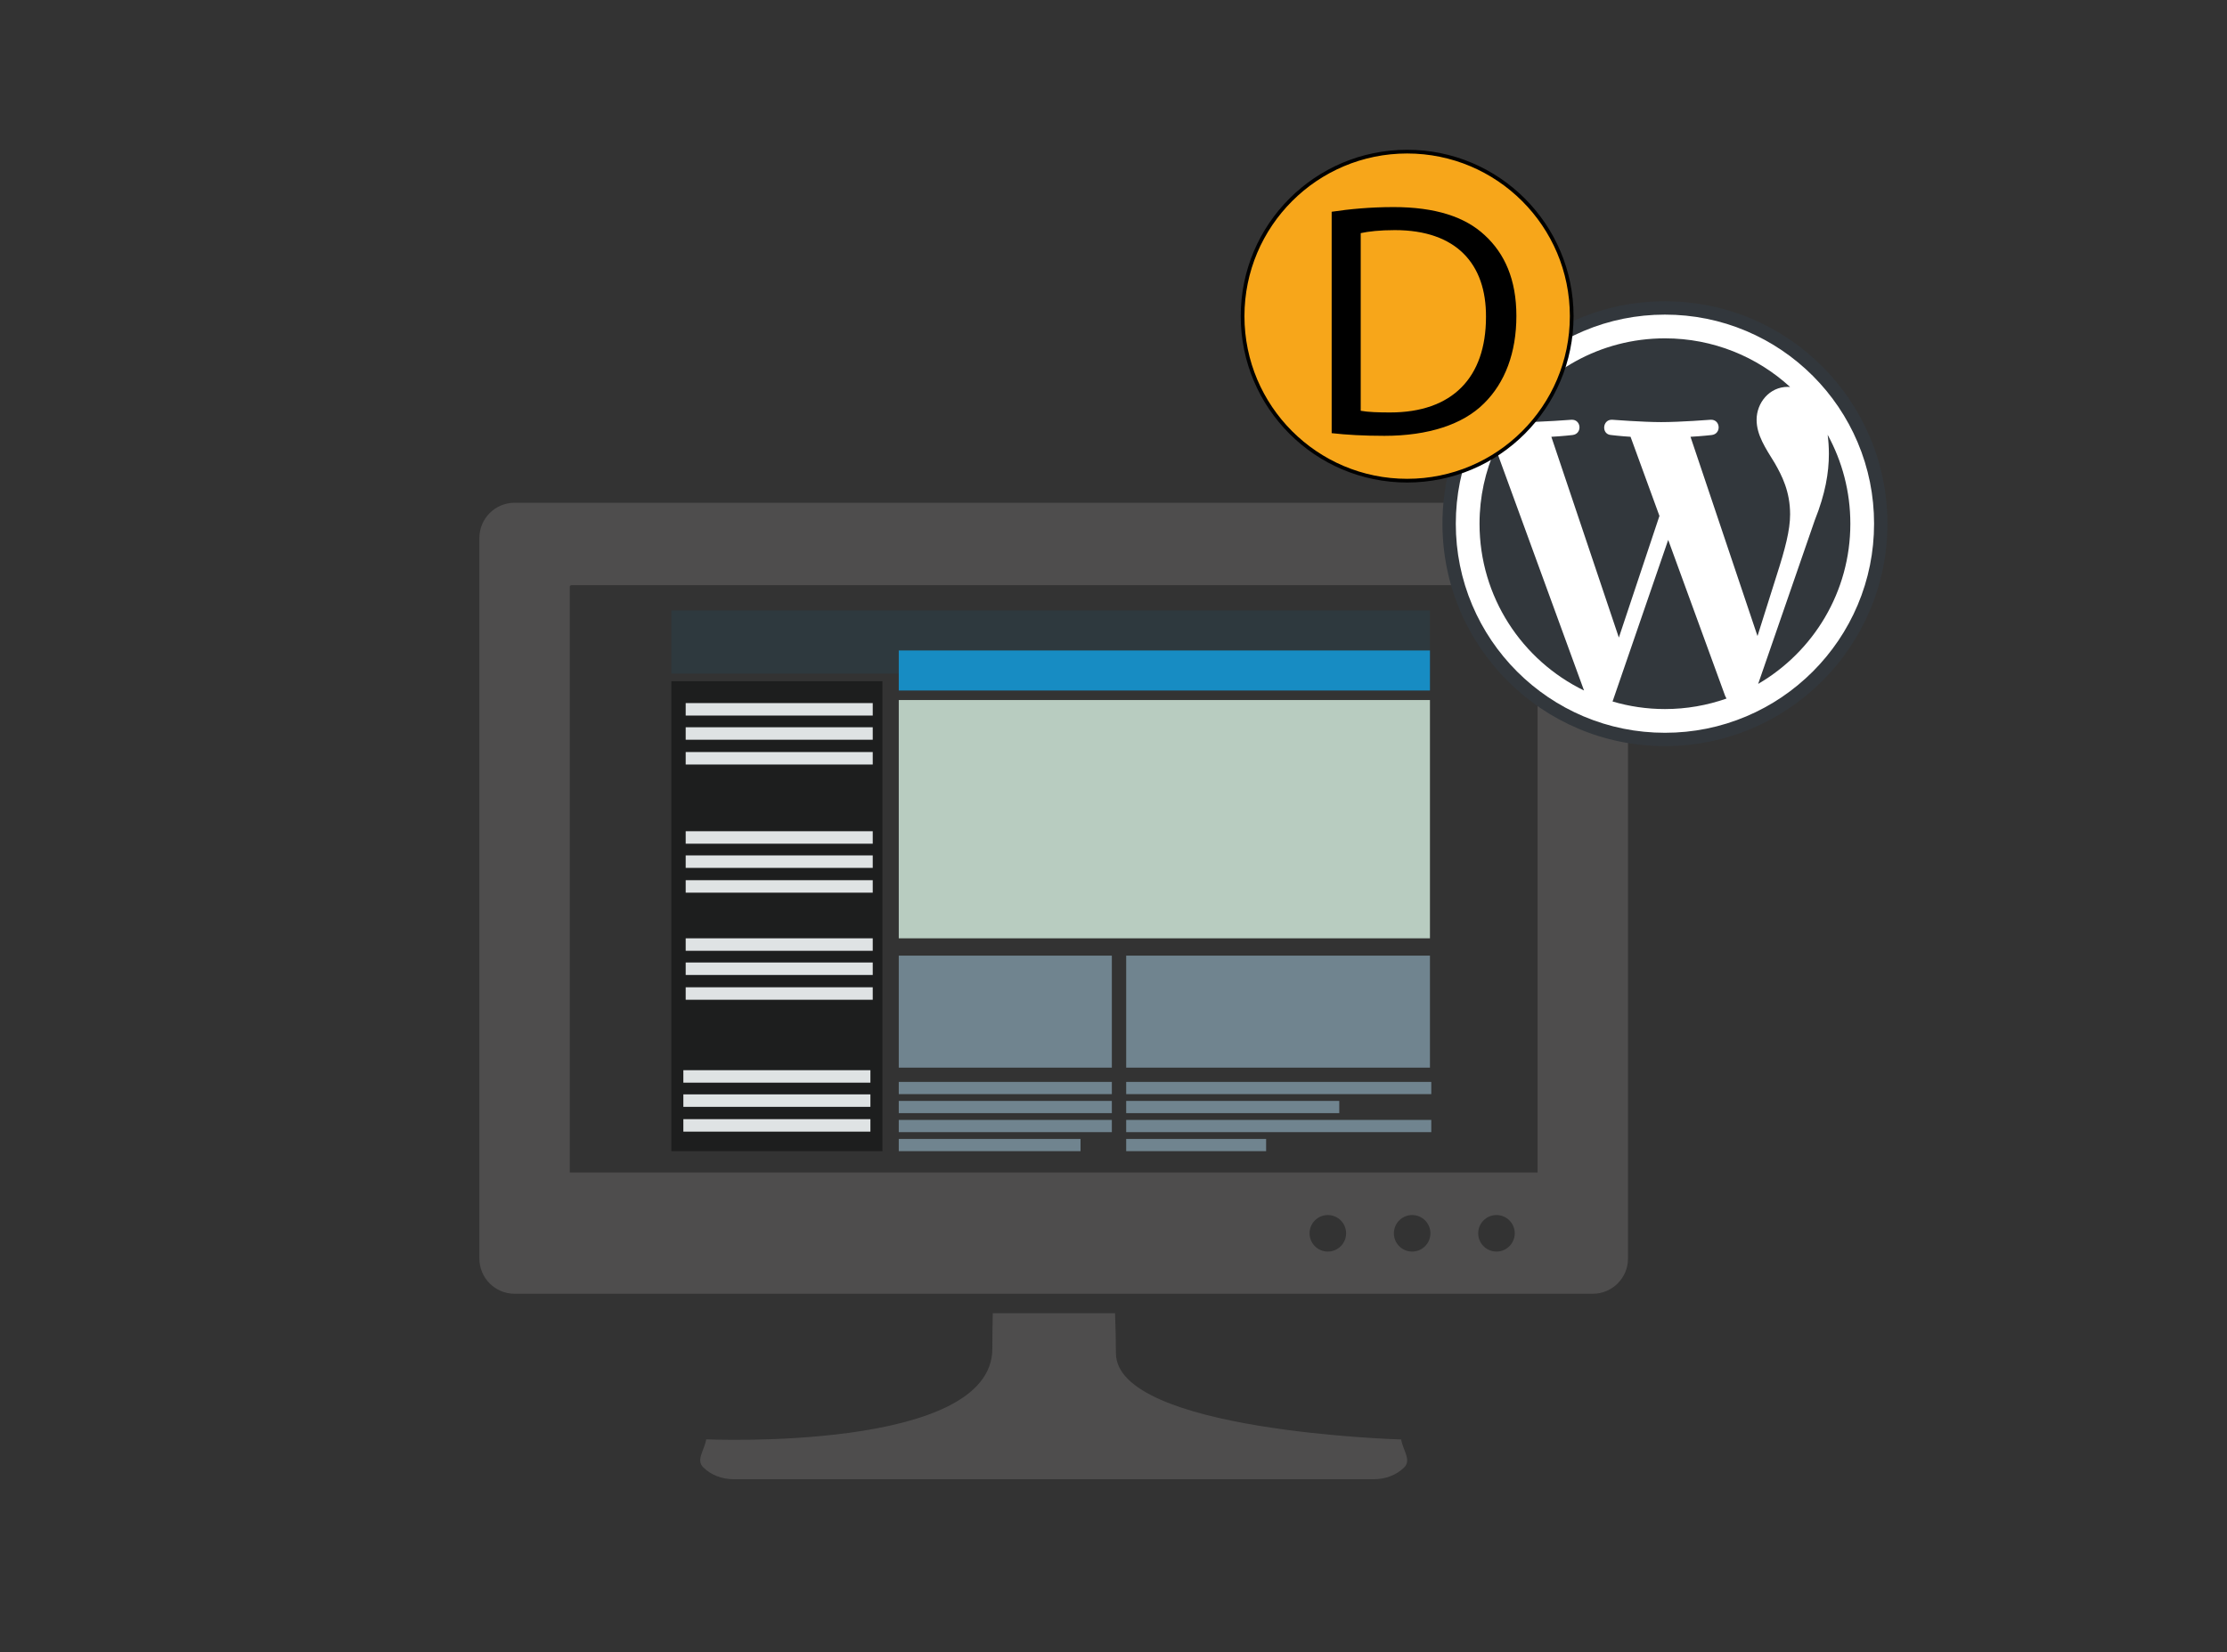
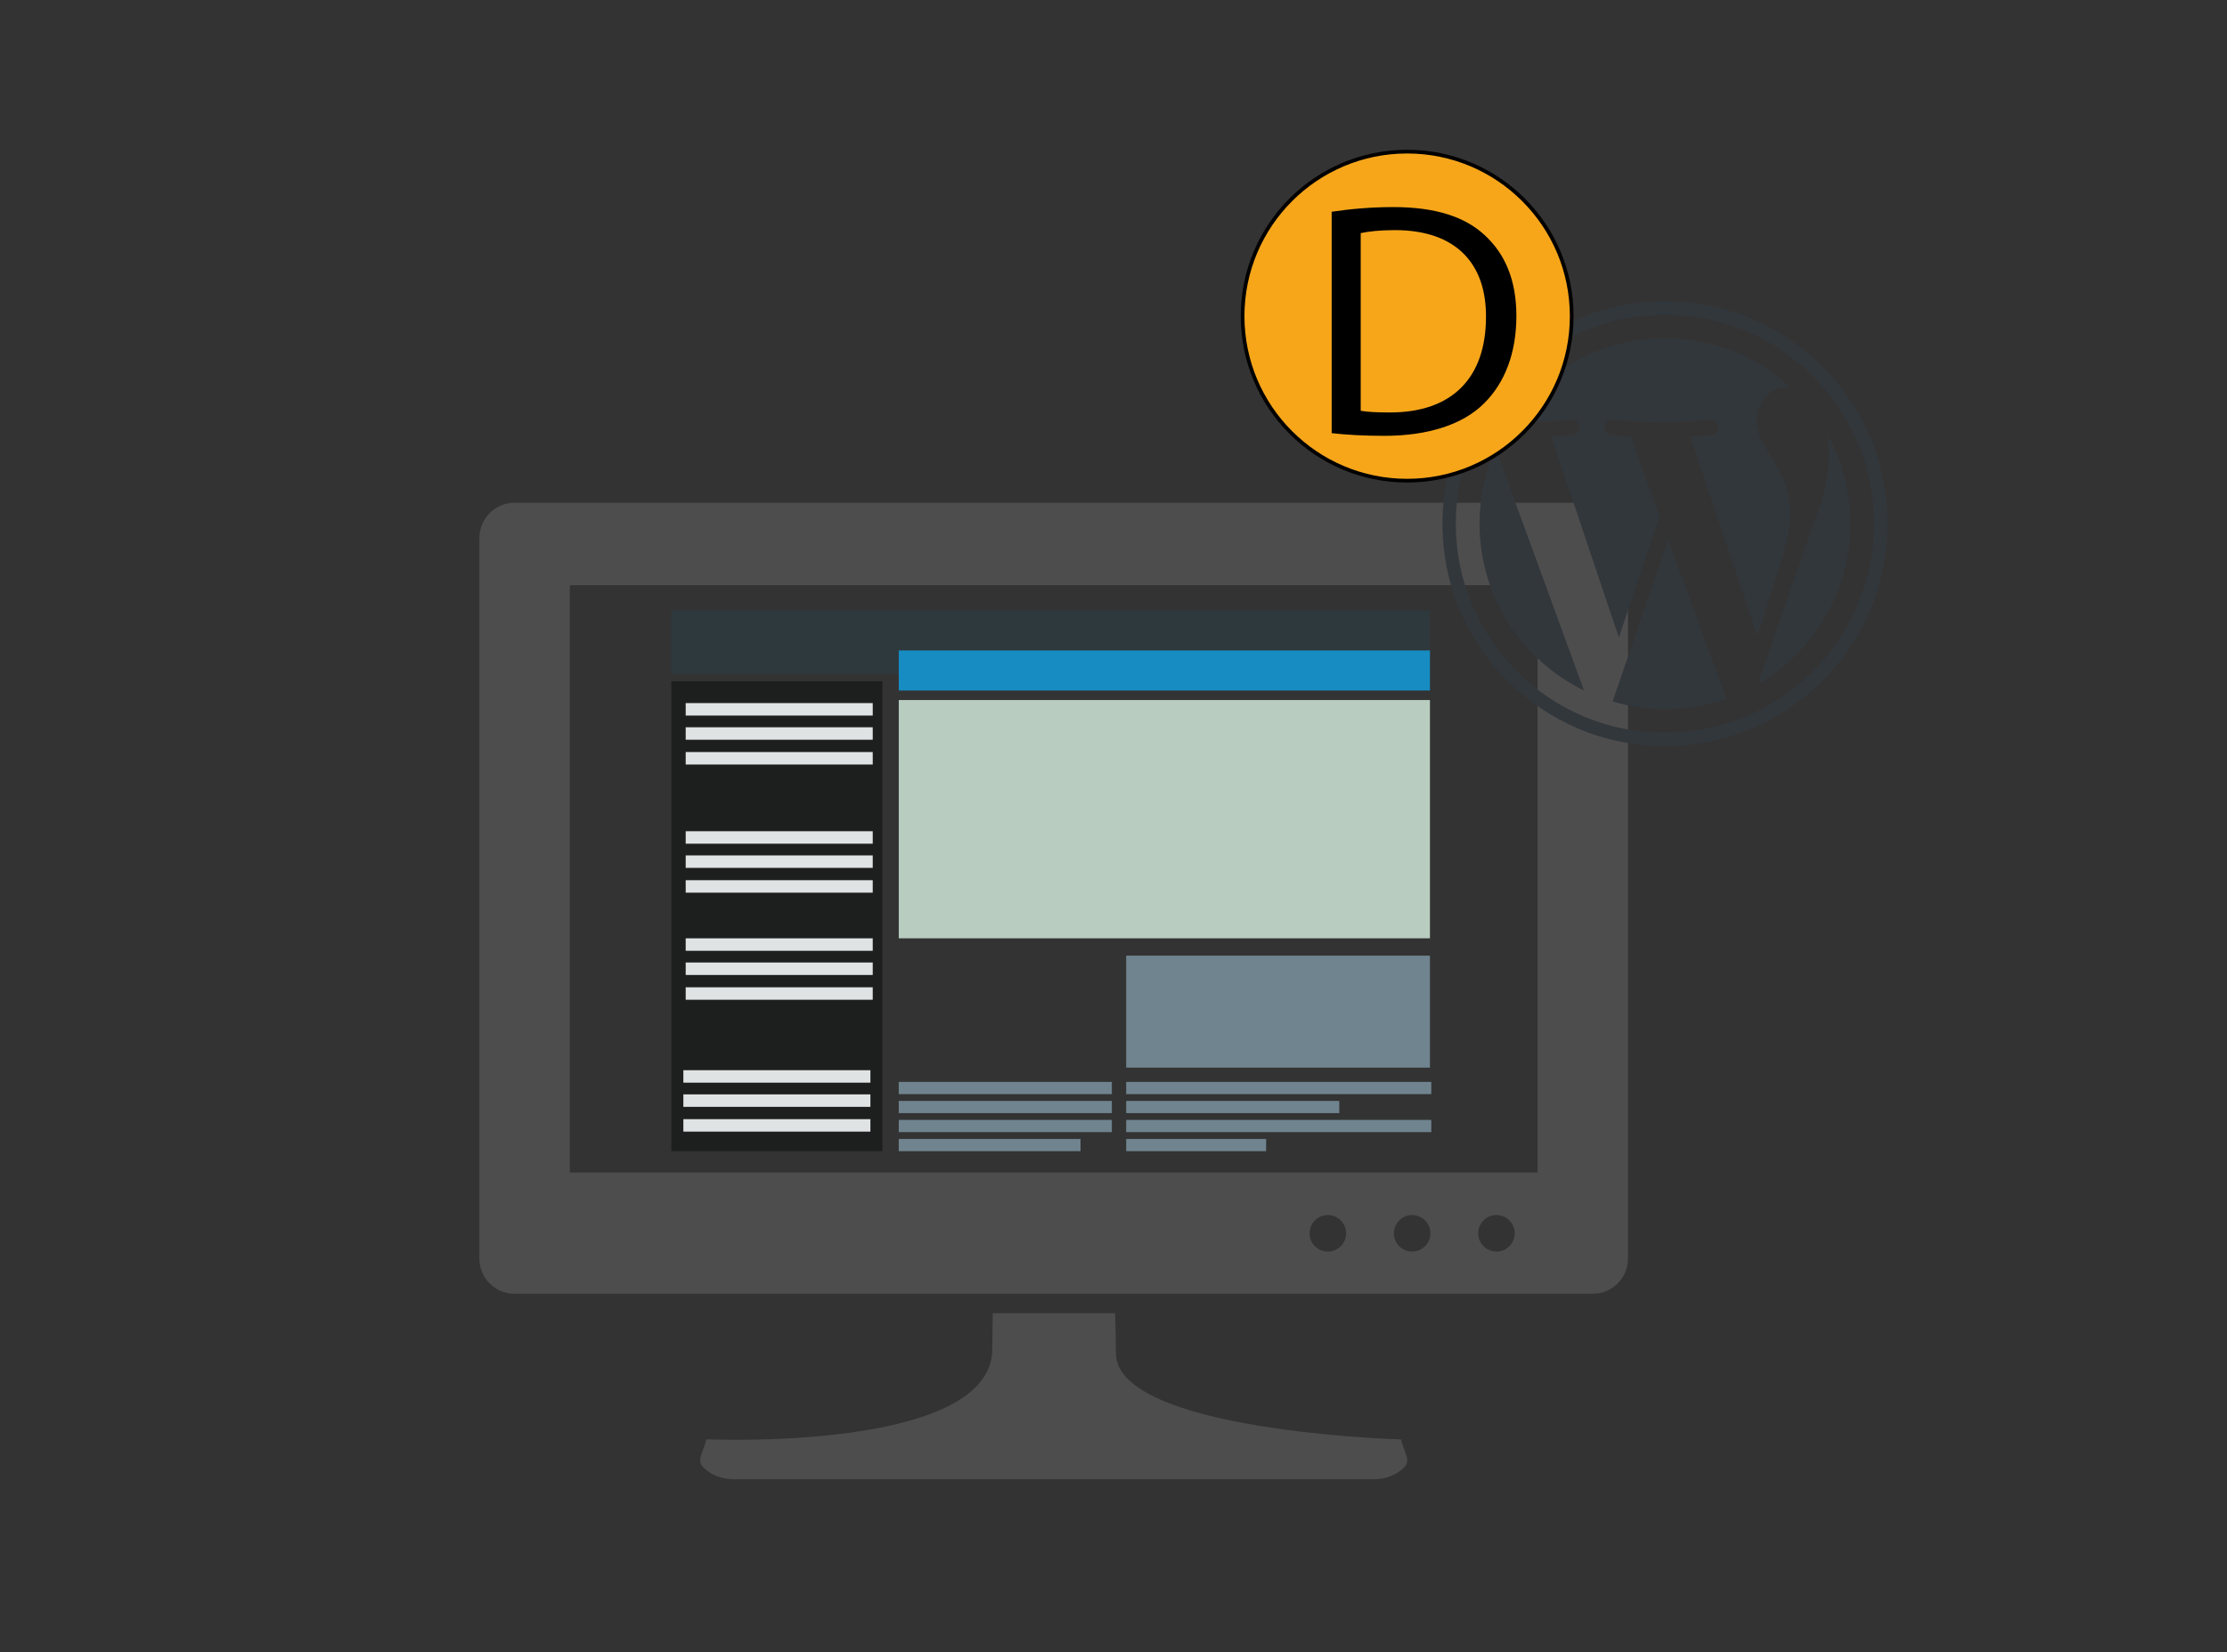
<svg xmlns="http://www.w3.org/2000/svg" version="1.1" x="0px" y="0px" viewBox="0 0 600 445.234" enable-background="new 0 0 600 445.234" xml:space="preserve">
  <rect x="0" y="0" width="600" height="445.234" fill="#333333" stroke="none" />
  <g id="Ebene_1">
    <path fill="#4E4D4D" d="M377.514,387.923c0.407,2.824,2.842,5.519,0.787,7.55c-2.055,2.028-4.987,3.169-8.254,3.169H197.723   c-3.267,0-6.197-1.169-8.25-3.201c-2.057-2.027,0.375-4.728,0.787-7.553c0,0,77.098,3.451,77.098-24.437   c0-2.598,0.043-6.901,0.116-9.54h32.94c0.149,3.249,0.236,7.983,0.236,10.729C300.649,385.784,377.514,387.923,377.514,387.923z    M438.614,144.969v194.213c0,5.222-4.253,9.474-9.475,9.474H138.631c-5.222,0-9.475-4.251-9.475-9.474V144.969   c0-5.227,4.253-9.479,9.475-9.479h290.507C434.361,135.49,438.614,139.742,438.614,144.969z M362.67,332.366   c0-2.719-2.208-4.924-4.925-4.924c-2.716,0-4.92,2.205-4.92,4.924c0,2.717,2.204,4.922,4.92,4.922   C360.462,337.288,362.67,335.084,362.67,332.366z M385.384,332.366c0-2.719-2.206-4.924-4.92-4.924   c-2.719,0-4.923,2.205-4.923,4.924c0,2.717,2.204,4.922,4.923,4.922C383.178,337.288,385.384,335.084,385.384,332.366z    M408.103,332.366c0-2.719-2.209-4.924-4.925-4.924c-2.717,0-4.92,2.205-4.92,4.924c0,2.717,2.203,4.922,4.92,4.922   C405.893,337.288,408.103,335.084,408.103,332.366z M414.252,158.063c0-0.146-0.212-0.37-0.5-0.37H154.018   c-0.287,0-0.5,0.224-0.5,0.37v157.914h260.733V158.063z" />
  </g>
  <g id="Ebene_4">
    <g>
      <rect x="180.875" y="164.506" fill="#2E393E" width="204.383" height="17.014" />
      <rect x="242.146" y="188.654" fill="#B8CCC0" width="143.111" height="64.215" />
      <rect x="242.146" y="175.296" fill="#178CC3" width="143.111" height="10.789" />
-       <rect x="242.146" y="257.535" fill="#70848F" width="57.408" height="30.186" />
      <rect x="180.875" y="183.571" fill="#1D1E1E" width="56.864" height="126.654" />
      <rect x="303.417" y="257.535" fill="#70848F" width="81.84" height="30.186" />
      <rect x="242.146" y="291.564" fill="#70848F" width="57.408" height="3.293" />
      <rect x="184.738" y="189.475" fill="#DFE3E4" width="50.395" height="3.362" />
      <rect x="184.738" y="195.991" fill="#DFE3E4" width="50.395" height="3.362" />
      <rect x="184.738" y="202.67" fill="#DFE3E4" width="50.395" height="3.362" />
      <rect x="184.738" y="224.009" fill="#DFE3E4" width="50.395" height="3.362" />
      <rect x="184.738" y="230.525" fill="#DFE3E4" width="50.395" height="3.362" />
      <rect x="184.738" y="237.204" fill="#DFE3E4" width="50.395" height="3.362" />
      <rect x="184.738" y="252.869" fill="#DFE3E4" width="50.395" height="3.362" />
      <rect x="184.738" y="259.385" fill="#DFE3E4" width="50.395" height="3.362" />
      <rect x="184.738" y="266.064" fill="#DFE3E4" width="50.395" height="3.362" />
      <rect x="184.11" y="288.409" fill="#DFE3E4" width="50.395" height="3.362" />
      <rect x="184.11" y="294.924" fill="#DFE3E4" width="50.395" height="3.362" />
      <rect x="184.11" y="301.603" fill="#DFE3E4" width="50.395" height="3.362" />
      <rect x="303.417" y="291.564" fill="#70848F" width="82.2" height="3.293" />
      <rect x="242.146" y="296.687" fill="#70848F" width="57.408" height="3.293" />
      <rect x="303.417" y="296.687" fill="#70848F" width="57.41" height="3.293" />
      <rect x="242.146" y="301.81" fill="#70848F" width="57.408" height="3.293" />
      <rect x="303.417" y="301.81" fill="#70848F" width="82.2" height="3.293" />
      <rect x="242.146" y="306.933" fill="#70848F" width="48.971" height="3.293" />
      <rect x="303.417" y="306.933" fill="#70848F" width="37.702" height="3.293" />
    </g>
  </g>
  <g id="Ebene_6" display="none">
    <g display="inline">
      <linearGradient id="SVGID_1_" gradientUnits="userSpaceOnUse" x1="87.488" y1="-120.684" x2="87.488" y2="-9.526" gradientTransform="matrix(1 0 0 -1 0 271.81)">
        <stop offset="0" style="stop-color:#266F9E" />
        <stop offset="1" style="stop-color:#8DC6ED" />
      </linearGradient>
      <path fill="url(#SVGID_1_)" d="M122.488,284.824H52.489c-1.832,0-3.314,1.482-3.314,3.311v15.835c0,1.826,1.482,3.31,3.314,3.31    h69.999c1.83,0,3.313-1.484,3.313-3.31v-15.835C125.8,286.306,124.318,284.824,122.488,284.824z M112.148,287.93    c1.186,0,2.144,0.958,2.144,2.144c0,1.182-0.957,2.141-2.144,2.141c-1.181,0-2.14-0.959-2.14-2.141    C110.009,288.888,110.967,287.93,112.148,287.93z M104.381,287.93c1.18,0,2.14,0.958,2.14,2.144c0,1.182-0.96,2.141-2.14,2.141    c-1.184,0-2.146-0.959-2.146-2.141C102.234,288.888,103.197,287.93,104.381,287.93z M57.742,304.171h-4.397V287.93h4.397V304.171z     M64.686,304.171h-4.397V287.93h4.397V304.171z M71.63,304.171h-4.396V287.93h4.396V304.171z M87.49,301.491    c-3.007,0-5.443-2.435-5.443-5.439c0-3.007,2.435-5.44,5.443-5.44c3.002,0,5.439,2.434,5.439,5.44    C92.929,299.056,90.492,301.491,87.49,301.491z M100.194,298.194c-1.185,0-2.142-0.961-2.142-2.142    c0-1.184,0.957-2.145,2.142-2.145c1.181,0,2.144,0.961,2.144,2.145C102.338,297.234,101.375,298.194,100.194,298.194z     M104.381,304.171c-1.184,0-2.146-0.958-2.146-2.141c0-1.183,0.963-2.143,2.146-2.143c1.18,0,2.14,0.96,2.14,2.143    C106.521,303.213,105.561,304.171,104.381,304.171z M107.967,298.194c-1.185,0-2.142-0.961-2.142-2.142    c0-1.184,0.957-2.145,2.142-2.145c1.18,0,2.141,0.961,2.141,2.145C110.108,297.234,109.146,298.194,107.967,298.194z     M112.148,304.171c-1.181,0-2.14-0.958-2.14-2.141c0-1.183,0.959-2.143,2.14-2.143c1.186,0,2.144,0.96,2.144,2.143    C114.292,303.213,113.335,304.171,112.148,304.171z M115.737,298.194c-1.182,0-2.141-0.961-2.141-2.142    c0-1.184,0.959-2.145,2.141-2.145c1.188,0,2.145,0.961,2.145,2.145C117.882,297.234,116.924,298.194,115.737,298.194z     M119.925,304.171c-1.184,0-2.142-0.958-2.142-2.141c0-1.183,0.959-2.143,2.142-2.143c1.182,0,2.142,0.96,2.142,2.143    C122.067,303.213,121.107,304.171,119.925,304.171z M119.925,292.215c-1.184,0-2.142-0.959-2.142-2.141    c0-1.186,0.959-2.144,2.142-2.144c1.182,0,2.142,0.958,2.142,2.144C122.067,291.256,121.107,292.215,119.925,292.215z" />
      <linearGradient id="SVGID_2_" gradientUnits="userSpaceOnUse" x1="87.488" y1="-120.686" x2="87.488" y2="-9.528" gradientTransform="matrix(1 0 0 -1 0 271.81)">
        <stop offset="0" style="stop-color:#0D0D0D" />
        <stop offset="1" style="stop-color:#666666" />
      </linearGradient>
      <rect x="56.932" y="309.363" fill="url(#SVGID_2_)" width="61.113" height="2.316" />
      <linearGradient id="SVGID_3_" gradientUnits="userSpaceOnUse" x1="87.488" y1="-120.684" x2="87.488" y2="-9.526" gradientTransform="matrix(1 0 0 -1 0 271.81)">
        <stop offset="0" style="stop-color:#266F9E" />
        <stop offset="1" style="stop-color:#8DC6ED" />
      </linearGradient>
      <path fill="url(#SVGID_3_)" d="M122.488,313.992H52.489c-1.832,0-3.314,1.484-3.314,3.31v15.835c0,1.829,1.482,3.31,3.314,3.31    h69.999c1.83,0,3.313-1.481,3.313-3.31v-15.835C125.8,315.475,124.318,313.992,122.488,313.992z M112.148,317.098    c1.186,0,2.144,0.959,2.144,2.143c0,1.18-0.957,2.14-2.144,2.14c-1.181,0-2.14-0.96-2.14-2.14    C110.009,318.057,110.967,317.098,112.148,317.098z M104.381,317.098c1.18,0,2.14,0.959,2.14,2.143c0,1.18-0.96,2.14-2.14,2.14    c-1.184,0-2.146-0.96-2.146-2.14C102.234,318.057,103.197,317.098,104.381,317.098z M57.742,333.34h-4.397v-16.242h4.397V333.34z     M64.686,333.34h-4.397v-16.242h4.397V333.34z M71.63,333.34h-4.396v-16.242h4.396V333.34z M87.49,330.66    c-3.007,0-5.443-2.435-5.443-5.439c0-3.007,2.435-5.442,5.443-5.442c3.002,0,5.439,2.435,5.439,5.442    C92.929,328.224,90.492,330.66,87.49,330.66z M100.194,327.361c-1.185,0-2.142-0.96-2.142-2.14c0-1.184,0.957-2.144,2.142-2.144    c1.181,0,2.144,0.96,2.144,2.144C102.338,326.401,101.375,327.361,100.194,327.361z M104.381,333.34    c-1.184,0-2.146-0.96-2.146-2.142c0-1.183,0.963-2.142,2.146-2.142c1.18,0,2.14,0.959,2.14,2.142    C106.521,332.38,105.561,333.34,104.381,333.34z M107.967,327.361c-1.185,0-2.142-0.96-2.142-2.14    c0-1.184,0.957-2.144,2.142-2.144c1.18,0,2.141,0.96,2.141,2.144C110.108,326.401,109.146,327.361,107.967,327.361z     M112.148,333.34c-1.181,0-2.14-0.96-2.14-2.142c0-1.183,0.959-2.142,2.14-2.142c1.186,0,2.144,0.959,2.144,2.142    C114.292,332.38,113.335,333.34,112.148,333.34z M115.737,327.361c-1.182,0-2.141-0.96-2.141-2.14    c0-1.184,0.959-2.144,2.141-2.144c1.188,0,2.145,0.96,2.145,2.144C117.882,326.401,116.924,327.361,115.737,327.361z     M119.925,333.34c-1.184,0-2.142-0.96-2.142-2.142c0-1.183,0.959-2.142,2.142-2.142c1.182,0,2.142,0.959,2.142,2.142    C122.067,332.38,121.107,333.34,119.925,333.34z M119.925,321.381c-1.184,0-2.142-0.96-2.142-2.14    c0-1.184,0.959-2.143,2.142-2.143c1.182,0,2.142,0.959,2.142,2.143C122.067,320.421,121.107,321.381,119.925,321.381z" />
      <linearGradient id="SVGID_4_" gradientUnits="userSpaceOnUse" x1="87.488" y1="-120.685" x2="87.488" y2="-9.526" gradientTransform="matrix(1 0 0 -1 0 271.81)">
        <stop offset="0" style="stop-color:#0D0D0D" />
        <stop offset="1" style="stop-color:#666666" />
      </linearGradient>
      <rect x="56.932" y="338.53" fill="url(#SVGID_4_)" width="61.113" height="2.315" />
      <linearGradient id="SVGID_5_" gradientUnits="userSpaceOnUse" x1="87.488" y1="-120.684" x2="87.488" y2="-9.526" gradientTransform="matrix(1 0 0 -1 0 271.81)">
        <stop offset="0" style="stop-color:#266F9E" />
        <stop offset="1" style="stop-color:#8DC6ED" />
      </linearGradient>
      <path fill="url(#SVGID_5_)" d="M122.488,343.161H52.489c-1.832,0-3.314,1.481-3.314,3.309v15.834c0,1.829,1.482,3.31,3.314,3.31    h69.999c1.83,0,3.313-1.481,3.313-3.31V346.47C125.8,344.642,124.318,343.161,122.488,343.161z M112.148,346.267    c1.186,0,2.144,0.959,2.144,2.143c0,1.181-0.957,2.141-2.144,2.141c-1.181,0-2.14-0.96-2.14-2.141    C110.009,347.226,110.967,346.267,112.148,346.267z M104.381,346.267c1.18,0,2.14,0.959,2.14,2.143c0,1.181-0.96,2.141-2.14,2.141    c-1.184,0-2.146-0.96-2.146-2.141C102.234,347.226,103.197,346.267,104.381,346.267z M57.742,362.509h-4.397v-16.242h4.397    V362.509z M64.686,362.509h-4.397v-16.242h4.397V362.509z M71.63,362.509h-4.396v-16.242h4.396V362.509z M87.49,359.827    c-3.007,0-5.443-2.434-5.443-5.44c0-3.005,2.435-5.439,5.443-5.439c3.002,0,5.439,2.434,5.439,5.439    C92.929,357.392,90.492,359.827,87.49,359.827z M100.194,356.531c-1.185,0-2.142-0.96-2.142-2.144    c0-1.183,0.957-2.143,2.142-2.143c1.181,0,2.144,0.96,2.144,2.143C102.338,355.571,101.375,356.531,100.194,356.531z     M104.381,362.509c-1.184,0-2.146-0.959-2.146-2.142c0-1.183,0.963-2.142,2.146-2.142c1.18,0,2.14,0.959,2.14,2.142    C106.521,361.55,105.561,362.509,104.381,362.509z M107.967,356.531c-1.185,0-2.142-0.96-2.142-2.144    c0-1.183,0.957-2.143,2.142-2.143c1.18,0,2.141,0.96,2.141,2.143C110.108,355.571,109.146,356.531,107.967,356.531z     M112.148,362.509c-1.181,0-2.14-0.959-2.14-2.142c0-1.183,0.959-2.142,2.14-2.142c1.186,0,2.144,0.959,2.144,2.142    C114.292,361.55,113.335,362.509,112.148,362.509z M115.737,356.531c-1.182,0-2.141-0.96-2.141-2.144    c0-1.183,0.959-2.143,2.141-2.143c1.188,0,2.145,0.96,2.145,2.143C117.882,355.571,116.924,356.531,115.737,356.531z     M119.925,362.509c-1.184,0-2.142-0.959-2.142-2.142c0-1.183,0.959-2.142,2.142-2.142c1.182,0,2.142,0.959,2.142,2.142    C122.067,361.55,121.107,362.509,119.925,362.509z M119.925,350.551c-1.184,0-2.142-0.96-2.142-2.141    c0-1.184,0.959-2.143,2.142-2.143c1.182,0,2.142,0.959,2.142,2.143C122.067,349.591,121.107,350.551,119.925,350.551z" />
      <linearGradient id="SVGID_6_" gradientUnits="userSpaceOnUse" x1="87.488" y1="-120.684" x2="87.488" y2="-9.526" gradientTransform="matrix(1 0 0 -1 0 271.81)">
        <stop offset="0" style="stop-color:#5D7F2C" />
        <stop offset="1" style="stop-color:#BCC73E" />
      </linearGradient>
      <path fill="url(#SVGID_6_)" d="M111.14,378.894c-1.95,0-3.602,1.263-4.191,3.015H95.794v-0.737c0-2.365-1.927-4.288-4.286-4.288    h-2.853v-8.024h-2.82v8.024h-2.851c-2.363,0-4.29,1.923-4.29,4.288v0.737H68.028c-0.59-1.753-2.24-3.015-4.191-3.015    c-2.444,0-4.423,1.982-4.423,4.423c0,2.444,1.979,4.423,4.423,4.423c1.951,0,3.601-1.263,4.191-3.013h10.666v0.738    c0,2.365,1.927,4.288,4.29,4.288h8.524c2.359,0,4.286-1.924,4.286-4.288v-0.738h11.155c0.589,1.75,2.241,3.013,4.191,3.013    c2.444,0,4.421-1.979,4.421-4.423C115.561,380.876,113.584,378.894,111.14,378.894z M63.837,385.276    c-1.081,0-1.956-0.878-1.956-1.96c0-1.082,0.876-1.956,1.956-1.956s1.959,0.874,1.959,1.956    C65.796,384.399,64.917,385.276,63.837,385.276z M92.978,385.465c0,0.811-0.661,1.472-1.47,1.472h-8.524    c-0.81,0-1.466-0.662-1.466-1.472v-4.292c0-0.811,0.656-1.472,1.466-1.472h8.524c0.809,0,1.47,0.661,1.47,1.472V385.465z     M111.14,385.276c-1.083,0-1.959-0.878-1.959-1.96c0-1.082,0.876-1.956,1.959-1.956c1.079,0,1.958,0.874,1.958,1.956    C113.098,384.399,112.219,385.276,111.14,385.276z" />
    </g>
  </g>
  <g id="Ebene_5" display="none">
    <g display="inline">
      <path fill="#3D3D3D" d="M141.13,113.507v-11.354h-11.808c-0.655-2.984-1.824-5.772-3.394-8.289l8.473-8.256l-7.924-8.132    l-8.46,8.245c-2.665-1.761-5.662-3.049-8.879-3.754V70.16H97.781v11.807c-2.984,0.654-5.771,1.824-8.287,3.394l-8.257-8.474    l-8.132,7.924l8.246,8.462c-1.76,2.665-3.048,5.663-3.754,8.881H65.789v11.354h11.808c0.655,2.984,1.824,5.771,3.394,8.287    l-8.473,8.257l7.923,8.131l8.463-8.245c2.664,1.76,5.661,3.047,8.877,3.754v11.809h11.356V133.69    c2.986-0.656,5.771-1.824,8.287-3.394l8.256,8.474l8.134-7.924l-8.245-8.463c1.76-2.662,3.047-5.662,3.751-8.877H141.13z     M103.459,128.598c-11.452,0-20.77-9.318-20.77-20.77s9.318-20.77,20.77-20.77c11.451,0,20.769,9.318,20.769,20.77    S114.91,128.598,103.459,128.598z" />
    </g>
    <g display="inline">
      <path fill="#EE7214" d="M116.764,103.866l-0.906,0.924c-2.585,2.644-6.826,2.691-9.471,0.105    c-2.645-2.589-2.691-6.828-0.105-9.472l0.905-0.924l-3.952-3.867l-6.282,6.421c-2.221,2.271,0.714,6.902-0.582,11.503    l-8.167,8.347l6.682,6.325l8.061-8.24c4.571-1.398,9.266,1.434,11.487-0.837l6.282-6.421L116.764,103.866z" />
    </g>
  </g>
  <g id="Ebene_3">
-     <circle fill="#FFFFFF" cx="448.364" cy="140.927" r="57.737" />
-   </g>
+     </g>
  <g id="Ebene_2">
    <g id="W_Mark_2_">
      <path fill="#32373C" d="M448.569,84.786c7.608,0,14.987,1.489,21.931,4.426c3.338,1.412,6.558,3.159,9.57,5.194    c2.984,2.016,5.791,4.332,8.342,6.883c2.551,2.551,4.866,5.357,6.882,8.342c2.035,3.012,3.783,6.232,5.194,9.57    c2.937,6.944,4.426,14.323,4.426,21.931s-1.489,14.987-4.426,21.931c-1.412,3.338-3.16,6.558-5.194,9.57    c-2.016,2.984-4.332,5.791-6.882,8.342c-2.551,2.551-5.357,4.866-8.342,6.883c-3.012,2.035-6.232,3.783-9.57,5.194    c-6.944,2.937-14.323,4.426-21.931,4.426s-14.987-1.489-21.931-4.426c-3.338-1.412-6.558-3.16-9.57-5.194    c-2.984-2.016-5.791-4.332-8.342-6.883c-2.551-2.551-4.866-5.357-6.883-8.342c-2.035-3.012-3.783-6.232-5.194-9.57    c-2.937-6.944-4.426-14.323-4.426-21.931s1.489-14.987,4.426-21.931c1.412-3.338,3.16-6.558,5.194-9.57    c2.016-2.984,4.332-5.791,6.883-8.342c2.551-2.551,5.357-4.866,8.342-6.883c3.012-2.035,6.232-3.783,9.57-5.194    C433.582,86.275,440.961,84.786,448.569,84.786 M448.569,81.189c-33.105,0-59.943,26.837-59.943,59.943    c0,33.105,26.837,59.943,59.943,59.943s59.943-26.837,59.943-59.943C508.512,108.027,481.674,81.189,448.569,81.189    L448.569,81.189z" />
      <path fill="#32373C" d="M398.617,141.13c0,19.771,11.489,36.859,28.154,44.955l-23.829-65.283    C400.171,127.013,398.617,133.888,398.617,141.13z M482.291,138.611c0-6.175-2.218-10.449-4.118-13.776    c-2.532-4.117-4.907-7.599-4.907-11.716c0-4.591,3.482-8.865,8.388-8.865c0.222,0,0.432,0.027,0.647,0.04    c-8.887-8.143-20.728-13.115-33.732-13.115c-17.452,0-32.804,8.955-41.736,22.514c1.173,0.037,2.278,0.061,3.215,0.061    c5.224,0,13.313-0.635,13.313-0.635c2.691-0.158,3.01,3.798,0.319,4.116c0,0-2.707,0.317-5.716,0.475l18.19,54.107l10.933-32.784    l-7.782-21.323c-2.691-0.158-5.239-0.475-5.239-0.475c-2.693-0.159-2.377-4.274,0.317-4.116c0,0,8.247,0.635,13.156,0.635    c5.224,0,13.315-0.635,13.315-0.635c2.693-0.158,3.01,3.798,0.318,4.116c0,0-2.71,0.317-5.717,0.475l18.052,53.695l5.153-16.329    C480.949,147.941,482.291,142.885,482.291,138.611z M449.447,145.499l-14.99,43.549c4.477,1.317,9.209,2.035,14.112,2.035    c5.817,0,11.397-1.004,16.589-2.832c-0.134-0.214-0.257-0.441-0.359-0.688L449.447,145.499z M492.404,117.167    c0.214,1.591,0.336,3.298,0.336,5.136c0,5.067-0.949,10.765-3.8,17.891l-15.256,44.111c14.851-8.658,24.838-24.747,24.838-43.175    C498.521,132.445,496.302,124.281,492.404,117.167z" />
    </g>
    <g>
      <circle fill="#F7A61A" stroke="#000000" stroke-miterlimit="10" cx="379.115" cy="85.199" r="44.335" />
      <g>
        <path d="M358.778,57.065c4.77-0.72,10.438-1.26,16.648-1.26c11.25,0,19.26,2.61,24.569,7.56c5.399,4.95,8.55,11.97,8.55,21.779     c0,9.899-3.061,17.999-8.729,23.579c-5.67,5.669-15.029,8.729-26.819,8.729c-5.58,0-10.26-0.27-14.219-0.72V57.065z      M366.607,110.703c1.979,0.36,4.859,0.45,7.92,0.45c16.739,0,25.829-9.359,25.829-25.739c0.09-14.31-8.01-23.399-24.569-23.399     c-4.05,0-7.109,0.36-9.18,0.81V110.703z" />
      </g>
    </g>
    <g>
	</g>
    <g>
	</g>
    <g>
	</g>
    <g>
	</g>
    <g>
	</g>
    <g>
	</g>
  </g>
</svg>